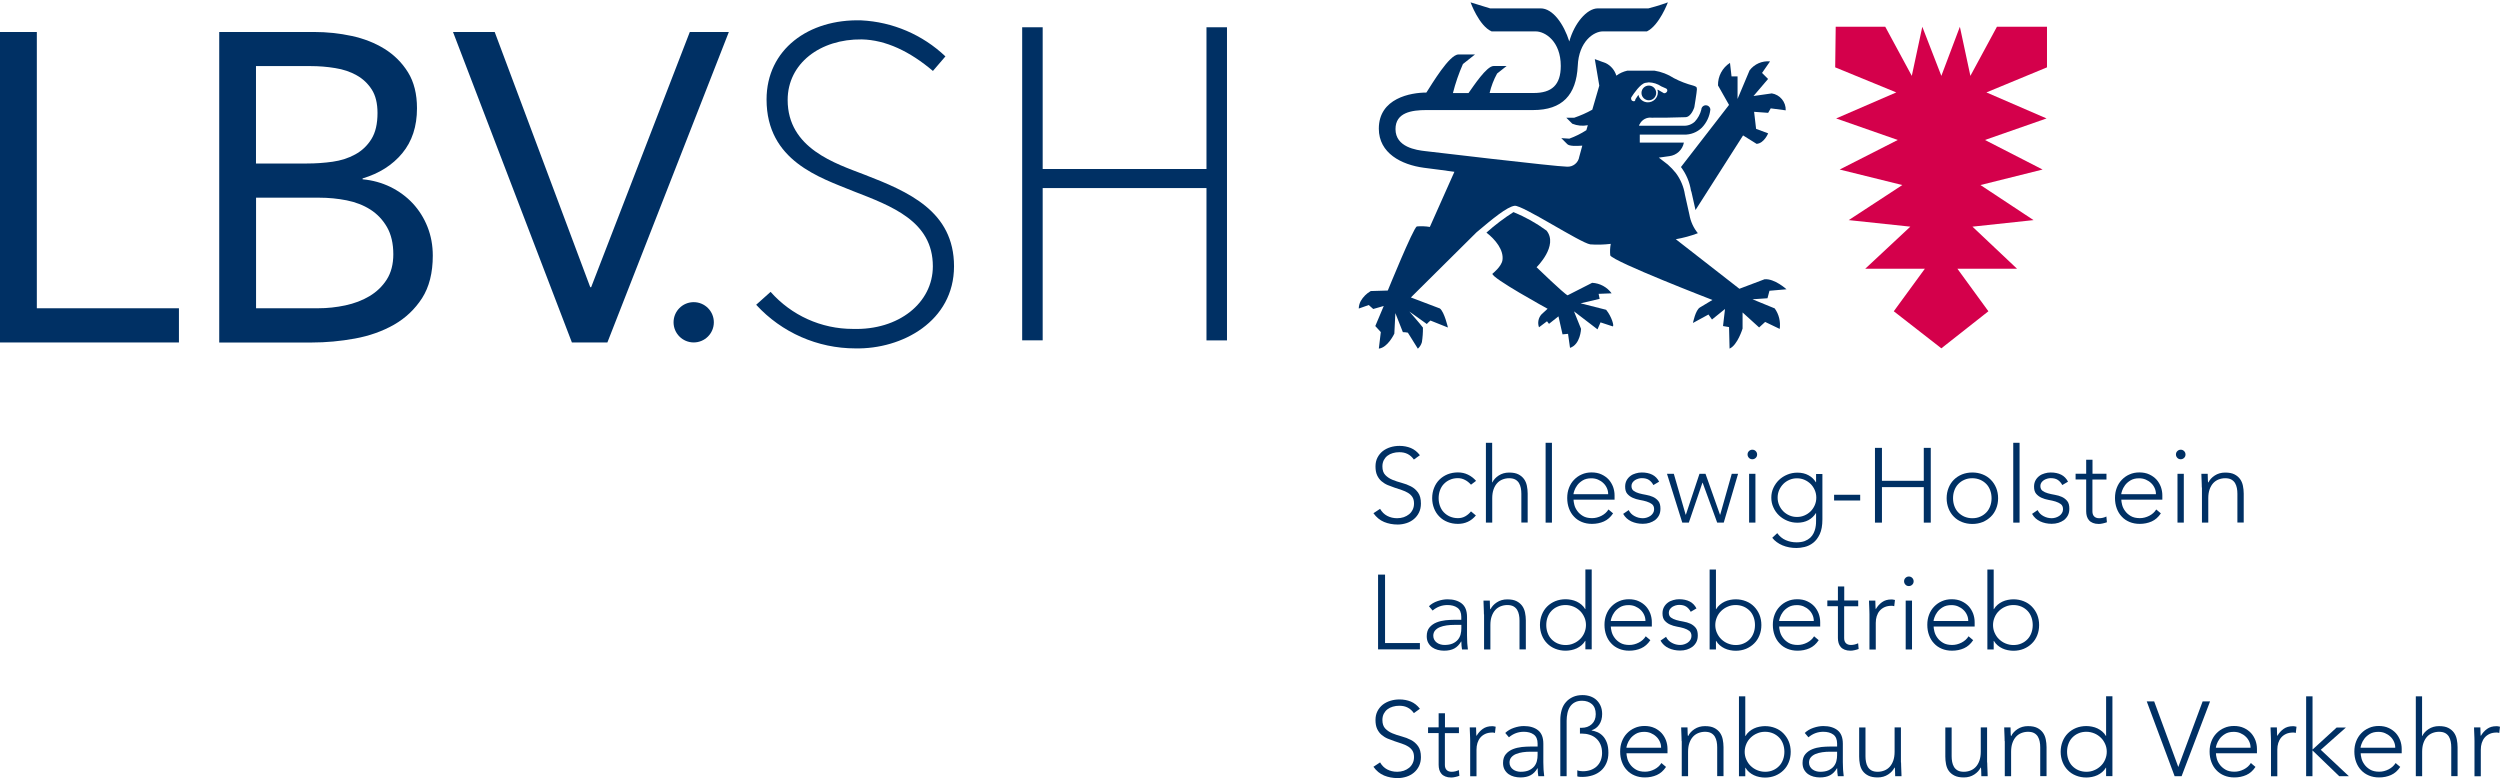
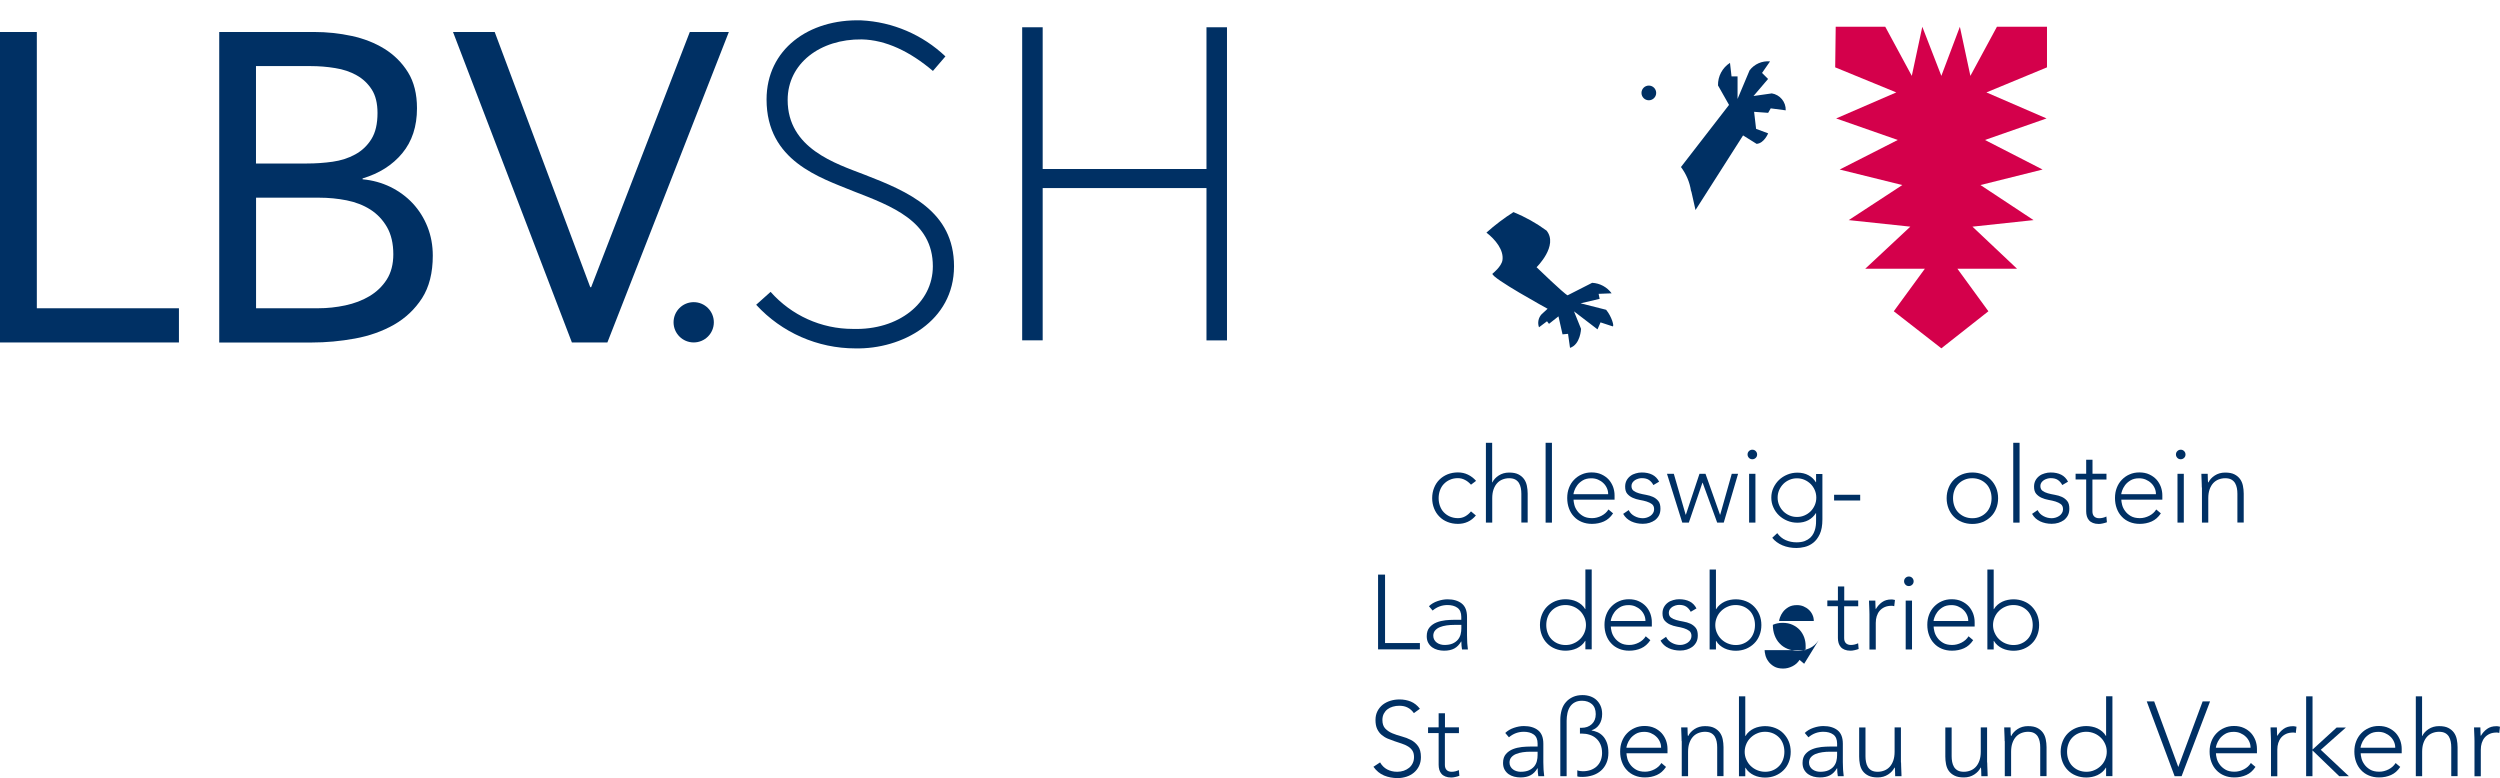
<svg xmlns="http://www.w3.org/2000/svg" id="Ebene_1" data-name="Ebene 1" viewBox="0 0 340.06 105.84">
  <defs>
    <style>      .cls-1 {        fill: #003064;      }      .cls-2 {        fill: #d4004b;      }    </style>
  </defs>
  <path class="cls-1" d="M102.86,41.46c3.47,3.78,8.36,5.93,13.49,5.93,6.34.13,13.42-3.68,13.42-11.17s-6.2-10.15-12.2-12.47c-3.88-1.5-10.43-3.54-10.43-10.15,0-4.97,4.43-8.31,10.08-8.24,3.27.07,6.54,1.63,9.68,4.29l1.7-1.98c-3.11-2.95-7.17-4.69-11.45-4.9-7.15-.21-12.88,3.95-12.88,10.76,0,8.38,7.29,10.63,11.79,12.47,5.25,2.04,10.83,4.09,10.83,10.22,0,4.97-4.63,8.72-10.9,8.52-4.28,0-8.34-1.84-11.17-5.04l-1.98,1.77h0ZM164.11,46.3h2.79V3.71h-2.79v19.28h-22.28V3.71h-2.79v42.58h2.79v-20.71h22.28v20.71Z" />
  <path class="cls-2" d="M278.44,3.64h-6.81l-3.61,6.68-1.43-6.68-2.52,6.68-2.59-6.68-1.43,6.68-3.61-6.68h-6.74l-.07,5.52,8.31,3.41-8.18,3.54,8.38,2.93-7.9,4.02,8.52,2.11-7.29,4.77,8.38.89-6.13,5.72h8.11l-4.23,5.79,6.47,5.04,6.4-5.04-4.22-5.79h8.11l-6.06-5.72,8.31-.89-7.22-4.77,8.45-2.11-7.84-4.02,8.38-2.93-8.18-3.54,8.24-3.41V3.64Z" />
  <g>
    <path class="cls-1" d="M218.48,42.14l-3.48-.88,2.59-.61-.14-.68,1.77-.07c-.62-.85-1.6-1.38-2.65-1.43l-3.34,1.7c-.48-.2-4.22-3.82-4.22-3.82,0,0,3-2.93,1.36-4.98-1.39-1.02-2.9-1.86-4.5-2.52-1.3.83-2.53,1.76-3.68,2.79,1.23.95,2.38,2.38,2.18,3.75-.14.89-1.36,1.84-1.36,1.84-.2.55,7.5,4.77,7.5,4.77l-.82.75c-.44.48-.57,1.16-.35,1.77l1.09-.82.27.35,1.29-1.02.55,2.45.75-.07.27,1.91c1.43-.48,1.5-2.59,1.5-2.59l-.96-2.38,3.2,2.45.41-.95,1.64.54c.28.07-.13-1.36-.88-2.25ZM240.97,12.71l-2.45.35,1.98-2.32-.82-.82,1.09-1.57c-1.08-.1-2.14.36-2.79,1.23l-1.63,3.88v-3.07h-.82l-.21-1.84c-1.04.67-1.66,1.83-1.63,3.07l1.5,2.65-6.54,8.45c.71.94,1.18,2.04,1.36,3.2l.07.2.55,2.45,6.47-10.15,1.84,1.15c1.02-.07,1.57-1.43,1.57-1.43l-1.64-.61-.27-2.32,1.91.14.35-.61,2.04.27c.04-1.14-.78-2.13-1.91-2.31h0Z" />
-     <path class="cls-1" d="M241.38,41.94l-3-1.23,2.04-.14c0-.07.27-.95.27-1.02l2.32-.2s-1.64-1.5-3-1.36l-3.41,1.29-8.65-6.74c1.02-.18,2.03-.45,3-.82-.6-.73-.99-1.6-1.15-2.52l-.61-2.73c-.16-1.06-.59-2.07-1.23-2.93-.33-.41-.69-.8-1.09-1.15l-1.23-.95,1.43-.2c.99-.12,1.79-.86,1.98-1.84h-6v-1.09h6c.91.03,1.8-.31,2.45-.95.64-.67,1.05-1.53,1.15-2.45-.01-.34-.3-.6-.64-.59-.32.01-.58.27-.59.59-.15.61-.46,1.18-.89,1.64-.43.39-.99.59-1.57.55h-6c0-.2,0-.07.07-.2.3-.62.96-.98,1.64-.89,1.36,0,2.79,0,4.57-.07.82,0,1.23-1.36,1.23-1.36,0,0,.35-2.11.35-2.45s-.14-.35-.48-.48c-.92-.24-1.81-.58-2.65-1.02-.8-.52-1.71-.87-2.65-1.02h-3.68c-.54.12-1.06.35-1.5.68-.22-.74-.74-1.36-1.43-1.7l-1.5-.55.61,3.61-.95,3.27c-.78.44-1.61.8-2.45,1.09h-1.09l.82.82c.67.27,1.4.34,2.11.2l-.2.68c-.73.47-1.5.85-2.32,1.15l-1.09-.07.82.82c.27.27,1.15.27,2.04.2l-.41,1.5c-.12.83-.86,1.43-1.7,1.36-1.43,0-19.21-2.11-19.21-2.11-1.29-.14-4.09-.55-4.09-3,0-2.25,2.18-2.59,4.22-2.59h14.51c3.95,0,5.86-2.04,6.06-6,.14-3.34,2.18-4.7,3.41-4.7h6c1.69-.82,2.85-3.95,2.85-3.95,0,0-1.29.48-2.65.82h-6.88c-1.5,0-3.2,2.04-3.88,4.5-.75-2.38-2.25-4.5-3.89-4.5h-6.88c-1.37-.41-2.66-.82-2.66-.82,0,0,1.15,3.2,2.86,3.95h6c1.29,0,3.41,1.36,3.41,4.7,0,2.59-1.23,3.68-3.68,3.68h-6c.22-.93.56-1.82,1.02-2.65l1.29-1.02h-1.77c-.95,0-2.73,2.73-3.41,3.68h-2.12c.34-1.35.8-2.68,1.36-3.95l1.64-1.3h-2.25c-1.23,0-3.61,4.02-4.36,5.18-2.11,0-6.47.75-6.47,4.91,0,3.34,3.07,4.91,6.13,5.32.14,0,4.15.55,4.15.55l-3.34,7.5c-.59-.1-1.18-.12-1.77-.07-.48.2-3.95,8.72-3.95,8.72l-2.32.07c-.57.33-1.04.8-1.36,1.36-.17.32-.26.66-.27,1.02l1.36-.48.61.54,1.43-.41-1.15,2.73.75.82-.27,2.25c1.23-.14,2.11-2.04,2.11-2.04l.14-2.79,1.02,2.59c.23,0,.46.03.68.07l1.36,2.18c.26-.24.45-.54.55-.89.1-.65.15-1.31.14-1.98-.41-.55-1.84-2.18-1.84-2.18l2.38,1.7c0-.07.41-.41.48-.48l2.38.95s-.48-2.11-1.09-2.59l-3.95-1.5,8.93-8.86c2.18-1.84,4.15-3.47,5.18-3.61,1.03-.14,8.93,5.04,10.29,5.25.93.07,1.87.04,2.79-.07-.1.52-.12,1.04-.07,1.57.48.88,13.9,6.06,13.9,6.06l-1.7,1.02c-.61.35-.95,2.11-.95,2.11l2.11-1.15.48.68,1.77-1.43-.27,2.32.82.14.07,2.93c1.09-.48,1.77-2.73,1.77-2.73v-2.19l2.25,2.04.82-.75,1.98.95c.14-.98-.1-1.99-.68-2.79h0ZM222.03,13.73c-.14-.11-.2-.3-.14-.48.35-.55,1.23-1.84,1.91-1.98.14,0,.35-.07.48-.07.61.02,1.2.21,1.7.55l.61.27c.16.05.24.22.19.38-.01.03-.03.07-.05.09-.07.14-.35.27-.48.14l-.61-.35c-.05-.05-.13-.08-.2-.07.05.11.07.23.07.35,0,.75-.61,1.36-1.36,1.36-.62,0-1.16-.42-1.29-1.02l-.41.61c0,.27-.21.34-.41.2Z" />
    <circle class="cls-1" cx="224.28" cy="12.64" r="1" />
  </g>
  <g>
    <path class="cls-1" d="M0,4.35h5.01v37.58h19.33v4.65H0V4.35Z" />
    <path class="cls-1" d="M29.83,4.35h12.88c1.75,0,3.46.18,5.13.54,1.67.36,3.16.95,4.47,1.76,1.31.82,2.38,1.88,3.19,3.19.81,1.31,1.22,2.94,1.22,4.89,0,2.47-.67,4.5-2,6.11-1.33,1.61-3.13,2.75-5.4,3.43v.12c1.35.12,2.61.47,3.79,1.04,1.17.58,2.18,1.32,3.04,2.24.85.92,1.52,1.98,2,3.19.48,1.21.72,2.52.72,3.91,0,2.35-.49,4.27-1.46,5.79-.98,1.51-2.25,2.71-3.82,3.61-1.57.89-3.34,1.52-5.31,1.88-1.97.36-3.93.54-5.88.54h-12.58V4.35ZM34.83,22.24h6.92c1.19,0,2.36-.08,3.49-.24,1.13-.16,2.16-.49,3.07-.99.92-.5,1.65-1.19,2.21-2.09.56-.9.83-2.08.83-3.55,0-1.31-.26-2.38-.78-3.19s-1.2-1.46-2.06-1.94c-.85-.48-1.83-.81-2.92-.98-1.09-.18-2.2-.27-3.31-.27h-7.46v13.24ZM34.83,41.93h8.47c1.23,0,2.45-.13,3.67-.39,1.21-.26,2.31-.67,3.28-1.25.97-.58,1.76-1.33,2.36-2.27.59-.93.89-2.08.89-3.43,0-1.47-.29-2.7-.86-3.7-.58-1-1.33-1.79-2.27-2.39-.93-.59-2.01-1.01-3.22-1.25-1.21-.24-2.46-.36-3.73-.36h-8.59v15.03Z" />
    <path class="cls-1" d="M61.62,4.35h5.67l13,34.72h.12l13.42-34.72h5.31l-16.52,42.23h-4.83L61.62,4.35Z" />
  </g>
  <circle class="cls-1" cx="94.36" cy="43.84" r="2.74" />
  <g>
-     <path class="cls-1" d="M187.72,69.21c.25.43.57.75.97.96.4.21.85.32,1.36.32.32,0,.61-.05.89-.14.28-.1.52-.23.73-.4.21-.17.37-.38.49-.63.12-.24.18-.52.18-.83,0-.35-.07-.65-.22-.88s-.35-.42-.6-.57-.53-.28-.84-.38c-.31-.11-.63-.21-.96-.32s-.65-.23-.96-.36-.59-.31-.84-.52-.45-.49-.6-.81-.22-.73-.22-1.21c0-.45.09-.85.27-1.2.18-.35.42-.64.72-.88.3-.23.65-.41,1.04-.53.39-.12.8-.18,1.24-.18.56,0,1.07.1,1.54.29.47.2.88.52,1.23.98l-.82.59c-.24-.34-.52-.59-.84-.75-.32-.17-.7-.25-1.14-.25-.31,0-.6.04-.88.12-.28.08-.52.2-.73.36-.21.16-.37.36-.5.6-.12.24-.19.52-.19.85,0,.51.13.9.39,1.17.26.27.58.49.97.65.39.16.81.3,1.26.42.45.12.88.28,1.26.48.39.2.71.48.97.84.26.36.39.86.39,1.49,0,.46-.09.87-.26,1.22s-.4.65-.7.9c-.29.24-.63.43-1.01.55-.38.12-.78.19-1.19.19-.67,0-1.29-.12-1.85-.35-.57-.24-1.05-.63-1.45-1.19l.91-.6Z" />
    <path class="cls-1" d="M200.76,70.11c-.33.39-.69.68-1.11.87-.41.19-.86.28-1.34.28-.51,0-.98-.09-1.41-.26-.43-.17-.8-.41-1.11-.73-.31-.31-.55-.68-.72-1.11-.17-.43-.26-.89-.26-1.4s.09-.97.26-1.4c.17-.43.41-.8.72-1.11.31-.31.68-.55,1.11-.73.43-.17.9-.26,1.41-.26s.94.1,1.36.3c.42.2.79.48,1.11.85l-.69.52c-.25-.28-.52-.5-.82-.65-.3-.16-.62-.24-.96-.24-.4,0-.77.07-1.09.22-.33.14-.6.34-.83.58-.23.24-.4.53-.52.86-.12.33-.18.68-.18,1.06s.06.73.18,1.06c.12.33.29.62.52.86.23.24.51.44.83.58.33.14.69.22,1.09.22.36,0,.7-.08,1-.25.3-.17.56-.39.78-.67l.66.55Z" />
    <path class="cls-1" d="M202.11,60.23h.86v5.39h.03c.17-.36.46-.68.86-.94.4-.26.87-.4,1.41-.4s.94.08,1.26.24.58.38.77.64c.19.26.32.57.39.91.07.35.11.7.11,1.06v3.95h-.86v-3.91c0-.27-.02-.53-.07-.78-.05-.25-.13-.48-.25-.68-.12-.2-.29-.36-.5-.48-.22-.12-.5-.18-.84-.18-.32,0-.62.06-.9.17s-.53.28-.73.5c-.21.23-.37.51-.49.85-.12.34-.18.74-.18,1.2v3.32h-.86v-10.86Z" />
    <path class="cls-1" d="M210.24,60.23h.86v10.86h-.86v-10.86Z" />
    <path class="cls-1" d="M219.41,69.84c-.34.51-.75.87-1.24,1.09-.49.22-1.04.33-1.63.33-.51,0-.97-.09-1.38-.26s-.77-.41-1.06-.73c-.3-.31-.52-.68-.68-1.11-.16-.43-.24-.9-.24-1.42s.08-.96.24-1.38.39-.79.69-1.1.65-.56,1.05-.73c.4-.18.85-.27,1.34-.27s.96.09,1.34.27c.39.18.71.41.98.7.26.29.46.63.6,1,.13.37.2.75.2,1.14v.6h-5.58c0,.18.04.41.11.7.07.28.2.56.4.83.19.27.45.5.77.69.32.19.74.29,1.24.29.44,0,.87-.11,1.28-.32.41-.21.73-.5.95-.86l.63.53ZM218.75,67.21c0-.3-.06-.57-.18-.83-.12-.26-.28-.49-.49-.68-.21-.2-.45-.35-.73-.47s-.58-.17-.9-.17c-.47,0-.86.1-1.17.29s-.56.41-.74.66c-.18.25-.31.49-.39.73-.08.24-.12.4-.12.48h4.71Z" />
    <path class="cls-1" d="M221.55,69.4c.18.36.45.63.8.81.35.19.73.28,1.12.28.18,0,.36-.03.55-.09.18-.06.35-.14.49-.24s.26-.23.35-.38c.09-.15.14-.32.14-.51,0-.31-.1-.54-.29-.69-.2-.15-.44-.27-.73-.36s-.6-.16-.95-.22c-.34-.06-.66-.16-.95-.29-.29-.13-.53-.31-.73-.54s-.29-.56-.29-.98c0-.33.07-.61.2-.85s.31-.44.52-.6.46-.28.73-.35c.27-.08.54-.12.82-.12.55,0,1.02.1,1.42.3.4.2.71.52.93.95l-.78.46c-.16-.31-.37-.54-.61-.7-.24-.16-.56-.24-.96-.24-.15,0-.31.02-.48.07s-.32.12-.45.2c-.13.09-.25.2-.34.33s-.14.29-.14.46c0,.3.1.52.29.66s.44.26.73.34c.29.08.6.15.95.21.35.06.66.15.95.28.29.13.53.32.73.56s.29.59.29,1.04c0,.35-.06.64-.19.9-.13.25-.31.47-.53.64-.23.17-.48.3-.77.39-.29.09-.59.13-.91.13-.57,0-1.1-.11-1.57-.33s-.84-.56-1.1-1.02l.76-.52Z" />
    <path class="cls-1" d="M226.73,64.45h.95l1.61,5.56h.03l1.85-5.56h.82l1.97,5.56h.03l1.57-5.56h.86l-1.95,6.64h-.89l-1.98-5.43h-.03l-1.85,5.43h-.89l-2.08-6.64Z" />
    <path class="cls-1" d="M237.71,61.82c0-.18.06-.33.19-.46.12-.12.28-.19.46-.19s.33.06.46.19c.12.12.19.28.19.46s-.06.34-.19.46c-.12.12-.28.19-.46.19s-.34-.06-.46-.19c-.12-.12-.19-.28-.19-.46ZM237.92,64.45h.86v6.64h-.86v-6.64Z" />
    <path class="cls-1" d="M247.89,70.66c0,.82-.12,1.49-.36,2s-.54.9-.9,1.18-.75.46-1.16.56c-.41.1-.79.14-1.12.14s-.66-.03-.98-.09-.63-.15-.91-.27c-.29-.12-.55-.27-.78-.44-.24-.17-.44-.37-.61-.59l.68-.63c.31.43.69.75,1.15.95s.95.3,1.47.3c.44,0,.81-.06,1.11-.17.3-.12.55-.27.75-.45.2-.19.35-.39.46-.62.11-.23.19-.45.24-.68s.08-.44.09-.64c0-.2.01-.36.01-.49v-.92h-.03c-.25.4-.59.72-1.01.95-.43.23-.93.35-1.5.35-.49,0-.95-.09-1.38-.27-.43-.18-.81-.42-1.13-.73-.32-.31-.58-.67-.76-1.09-.19-.41-.28-.85-.28-1.32s.09-.91.28-1.32.44-.77.76-1.08c.32-.31.7-.55,1.13-.73.43-.18.89-.27,1.38-.27.58,0,1.08.12,1.5.35.43.23.76.55,1.01.95h.03v-1.12h.86v6.21ZM247.06,67.69c0-.36-.07-.71-.21-1.03-.14-.32-.33-.6-.56-.83-.24-.23-.51-.42-.83-.56-.32-.14-.66-.21-1.03-.21s-.71.07-1.03.21c-.32.14-.6.33-.83.56-.23.24-.42.51-.56.83-.14.32-.21.66-.21,1.03s.07.71.21,1.03c.14.32.33.6.56.83s.51.42.83.56.66.21,1.03.21.71-.07,1.03-.21c.32-.14.6-.33.83-.56s.42-.51.56-.83c.14-.32.21-.66.21-1.03Z" />
    <path class="cls-1" d="M249.48,67.3h3.55v.78h-3.55v-.78Z" />
-     <path class="cls-1" d="M255.04,60.92h.95v4.48h5.69v-4.48h.95v10.17h-.95v-4.83h-5.69v4.83h-.95v-10.17Z" />
    <path class="cls-1" d="M264.79,67.77c0-.51.09-.97.26-1.4.17-.43.41-.8.72-1.11.31-.31.68-.55,1.11-.73.43-.17.9-.26,1.41-.26s.97.09,1.4.26c.43.17.8.41,1.11.73.31.31.55.68.73,1.11.17.43.26.89.26,1.4s-.09.98-.26,1.4c-.17.43-.41.8-.73,1.11s-.68.55-1.11.73c-.43.17-.89.26-1.4.26s-.98-.09-1.41-.26c-.43-.17-.8-.41-1.11-.73-.31-.31-.55-.68-.72-1.11-.17-.43-.26-.89-.26-1.4ZM265.66,67.77c0,.37.06.73.18,1.06.12.33.29.62.52.86.23.24.51.44.83.58.33.14.69.22,1.09.22s.77-.07,1.09-.22c.33-.14.6-.34.83-.58s.4-.53.52-.86c.12-.33.18-.68.18-1.06s-.06-.73-.18-1.06c-.12-.33-.29-.62-.52-.86s-.51-.44-.83-.58c-.33-.14-.69-.22-1.09-.22s-.77.07-1.09.22c-.33.14-.6.34-.83.58-.23.24-.4.53-.52.86-.12.33-.18.68-.18,1.06Z" />
    <path class="cls-1" d="M273.85,60.23h.86v10.86h-.86v-10.86Z" />
    <path class="cls-1" d="M277.17,69.4c.18.36.45.63.8.81.35.19.73.28,1.12.28.18,0,.36-.03.55-.09.18-.06.35-.14.49-.24s.26-.23.35-.38c.09-.15.14-.32.14-.51,0-.31-.1-.54-.29-.69-.2-.15-.44-.27-.73-.36s-.6-.16-.95-.22c-.34-.06-.66-.16-.95-.29-.29-.13-.53-.31-.73-.54s-.29-.56-.29-.98c0-.33.07-.61.2-.85s.31-.44.52-.6.46-.28.73-.35c.27-.08.54-.12.82-.12.55,0,1.02.1,1.42.3.4.2.71.52.93.95l-.78.46c-.16-.31-.37-.54-.61-.7-.24-.16-.56-.24-.96-.24-.15,0-.31.02-.48.07s-.32.12-.45.2c-.13.09-.25.2-.34.33s-.14.29-.14.46c0,.3.1.52.29.66s.44.26.73.34c.29.08.6.15.95.21.35.06.66.15.95.28.29.13.53.32.73.56s.29.59.29,1.04c0,.35-.06.64-.19.9-.13.25-.31.47-.53.64-.23.17-.48.3-.77.39-.29.09-.59.13-.91.13-.57,0-1.1-.11-1.57-.33s-.84-.56-1.1-1.02l.76-.52Z" />
    <path class="cls-1" d="M286.52,65.23h-1.9v4.33c0,.3.08.53.24.69.16.16.39.24.68.24.16,0,.33-.02.5-.06.17-.04.33-.1.48-.17l.07.78c-.16.06-.35.11-.56.16-.21.05-.4.07-.56.07-.31,0-.57-.05-.79-.14-.22-.09-.4-.21-.53-.37-.13-.15-.23-.33-.29-.54-.06-.21-.09-.43-.09-.67v-4.33h-1.44v-.78h1.44v-1.91h.86v1.91h1.9v.78Z" />
    <path class="cls-1" d="M293.92,69.84c-.34.51-.75.87-1.24,1.09-.49.22-1.04.33-1.63.33-.51,0-.97-.09-1.38-.26s-.77-.41-1.06-.73c-.3-.31-.52-.68-.68-1.11-.16-.43-.24-.9-.24-1.42s.08-.96.24-1.38.39-.79.69-1.1.65-.56,1.05-.73c.4-.18.85-.27,1.34-.27s.96.09,1.34.27c.39.18.71.41.98.7.26.29.46.63.6,1,.13.37.2.75.2,1.14v.6h-5.58c0,.18.04.41.11.7.07.28.2.56.4.83.19.27.45.5.77.69.32.19.74.29,1.24.29.44,0,.87-.11,1.28-.32.41-.21.73-.5.95-.86l.63.53ZM293.26,67.21c0-.3-.06-.57-.18-.83-.12-.26-.28-.49-.49-.68-.21-.2-.45-.35-.73-.47s-.58-.17-.9-.17c-.47,0-.86.1-1.17.29s-.56.41-.74.66c-.18.25-.31.49-.39.73-.08.24-.12.4-.12.48h4.71Z" />
    <path class="cls-1" d="M295.98,61.82c0-.18.06-.33.19-.46.12-.12.28-.19.46-.19s.33.06.46.19c.12.12.19.28.19.46s-.06.34-.19.46c-.12.12-.28.19-.46.19s-.34-.06-.46-.19c-.12-.12-.19-.28-.19-.46ZM296.19,64.45h.86v6.64h-.86v-6.64Z" />
    <path class="cls-1" d="M299.5,66.32c0-.12,0-.28-.01-.45,0-.18-.02-.36-.02-.54,0-.18-.01-.35-.02-.51,0-.16-.01-.28-.01-.37h.86c0,.25.02.49.02.72,0,.23.02.38.04.45h.04c.17-.36.46-.68.86-.94.4-.26.87-.4,1.41-.4s.94.08,1.26.24.58.38.77.64c.19.26.32.57.39.91.07.35.11.7.11,1.06v3.95h-.86v-3.91c0-.27-.02-.53-.07-.78-.05-.25-.13-.48-.25-.68-.12-.2-.29-.36-.5-.48-.22-.12-.5-.18-.84-.18-.32,0-.62.06-.9.17s-.53.28-.73.5c-.21.23-.37.51-.49.85-.12.34-.18.74-.18,1.2v3.32h-.86v-4.77Z" />
    <path class="cls-1" d="M187.45,78.16h.95v9.31h4.74v.86h-5.69v-10.17Z" />
    <path class="cls-1" d="M199.55,85.55c0,.33,0,.62,0,.88,0,.26.01.5.02.72,0,.22.02.43.04.62.01.19.04.38.06.57h-.8c-.06-.33-.09-.68-.09-1.08h-.03c-.25.43-.56.75-.93.95-.37.2-.84.3-1.4.3-.29,0-.57-.04-.85-.11-.28-.07-.53-.19-.75-.34-.22-.16-.4-.36-.54-.61s-.21-.55-.21-.91c0-.51.13-.91.39-1.21.26-.3.58-.52.96-.67.38-.15.78-.24,1.21-.29.43-.04.8-.06,1.13-.06h1.01v-.4c0-.57-.18-.99-.53-1.24s-.8-.37-1.34-.37c-.77,0-1.44.25-2.03.75l-.5-.59c.32-.31.71-.54,1.18-.7.47-.16.92-.24,1.35-.24.8,0,1.45.19,1.93.57.48.38.72.99.72,1.83v1.62ZM197.83,85c-.36,0-.72.02-1.06.07-.34.05-.65.13-.92.24s-.49.27-.65.46-.24.43-.24.72c0,.2.05.38.14.54.09.16.21.29.35.39.14.1.3.18.48.23.18.05.36.08.54.08.46,0,.84-.07,1.13-.2s.53-.31.71-.52c.18-.22.3-.46.37-.73.07-.27.1-.55.1-.83v-.45h-.95Z" />
-     <path class="cls-1" d="M201.85,83.57c0-.12,0-.28-.01-.45,0-.18-.02-.36-.02-.54,0-.18-.01-.35-.02-.51,0-.16-.01-.28-.01-.37h.86c0,.25.02.49.02.72,0,.23.02.38.04.45h.04c.17-.36.46-.68.86-.94.4-.26.87-.4,1.41-.4s.94.08,1.26.24.58.38.77.64c.19.26.32.57.39.91.07.35.11.7.11,1.06v3.95h-.86v-3.91c0-.27-.02-.53-.07-.78-.05-.25-.13-.48-.25-.68-.12-.2-.29-.36-.5-.48-.22-.12-.5-.18-.84-.18-.32,0-.62.06-.9.17s-.53.28-.73.5c-.21.23-.37.51-.49.85-.12.34-.18.74-.18,1.2v3.32h-.86v-4.77Z" />
    <path class="cls-1" d="M215.65,87.17h-.03c-.13.23-.3.43-.5.6-.2.17-.42.31-.65.42-.24.11-.48.19-.74.24s-.51.08-.76.08c-.51,0-.98-.09-1.41-.26-.43-.17-.8-.41-1.11-.73-.31-.31-.55-.68-.72-1.11-.17-.43-.26-.89-.26-1.4s.09-.97.26-1.4c.17-.43.41-.8.72-1.11.31-.31.68-.55,1.11-.73.43-.17.9-.26,1.41-.26.25,0,.5.03.76.08s.51.13.74.24c.23.11.45.25.65.42.2.17.37.37.5.6h.03v-5.39h.86v10.86h-.86v-1.16ZM215.73,85.02c0-.37-.07-.73-.22-1.06s-.34-.62-.59-.86-.54-.44-.88-.58c-.34-.14-.7-.22-1.09-.22s-.77.07-1.09.22c-.33.14-.6.34-.83.58-.23.24-.4.53-.52.86-.12.33-.18.68-.18,1.06s.06.73.18,1.06c.12.33.29.62.52.86.23.24.51.44.83.58.33.14.69.22,1.09.22s.76-.07,1.09-.22c.34-.14.63-.34.88-.58s.45-.53.59-.86.22-.68.22-1.06Z" />
    <path class="cls-1" d="M224.48,87.09c-.34.51-.75.87-1.24,1.09-.49.22-1.04.33-1.63.33-.51,0-.97-.09-1.38-.26s-.77-.41-1.06-.73c-.3-.31-.52-.68-.68-1.11-.16-.43-.24-.9-.24-1.42s.08-.96.24-1.38.39-.79.69-1.1.65-.56,1.05-.73c.4-.18.85-.27,1.34-.27s.96.09,1.34.27c.39.18.71.41.98.7.26.29.46.63.6,1,.13.37.2.75.2,1.14v.6h-5.58c0,.18.04.41.11.7.07.28.2.56.4.83.19.27.45.5.77.69.32.19.74.29,1.24.29.44,0,.87-.11,1.28-.32.41-.21.73-.5.95-.86l.63.53ZM223.82,84.46c0-.3-.06-.57-.18-.83-.12-.26-.28-.49-.49-.68-.21-.2-.45-.35-.73-.47s-.58-.17-.9-.17c-.47,0-.86.1-1.17.29s-.56.41-.74.66c-.18.25-.31.49-.39.73-.08.24-.12.4-.12.48h4.71Z" />
    <path class="cls-1" d="M226.63,86.64c.18.36.45.63.8.81.35.19.73.28,1.12.28.18,0,.36-.03.55-.09.18-.06.35-.14.49-.24s.26-.23.35-.38c.09-.15.14-.32.14-.51,0-.31-.1-.54-.29-.69-.2-.15-.44-.27-.73-.36s-.6-.16-.95-.22c-.34-.06-.66-.16-.95-.29-.29-.13-.53-.31-.73-.54s-.29-.56-.29-.98c0-.33.07-.61.2-.85s.31-.44.52-.6.46-.28.73-.35c.27-.08.54-.12.82-.12.55,0,1.02.1,1.42.3.4.2.71.52.93.95l-.78.46c-.16-.31-.37-.54-.61-.7-.24-.16-.56-.24-.96-.24-.15,0-.31.02-.48.07s-.32.12-.45.2c-.13.09-.25.2-.34.33s-.14.29-.14.46c0,.3.1.52.29.66s.44.26.73.34c.29.08.6.15.95.21.35.06.66.15.95.28.29.13.53.32.73.56s.29.59.29,1.04c0,.35-.06.64-.19.9-.13.25-.31.47-.53.64-.23.17-.48.3-.77.39-.29.09-.59.13-.91.13-.57,0-1.1-.11-1.57-.33s-.84-.56-1.1-1.02l.76-.52Z" />
    <path class="cls-1" d="M232.55,77.47h.86v5.39h.03c.13-.23.3-.43.5-.6.2-.17.42-.31.65-.42.23-.11.48-.19.74-.24.26-.05.51-.08.76-.08.51,0,.97.09,1.4.26.43.17.8.41,1.11.73s.55.68.73,1.11c.17.43.26.89.26,1.4s-.09.98-.26,1.4c-.17.43-.41.8-.73,1.11-.31.31-.68.55-1.11.73-.43.17-.89.26-1.4.26-.25,0-.5-.03-.76-.08-.26-.05-.51-.13-.74-.24-.24-.11-.45-.25-.65-.42-.2-.17-.37-.37-.5-.6h-.03v1.16h-.86v-10.86ZM233.32,85.02c0,.37.07.73.22,1.06s.34.62.59.86.54.44.88.58c.34.14.7.22,1.09.22s.77-.07,1.09-.22c.33-.14.6-.34.83-.58s.4-.53.52-.86c.12-.33.18-.68.18-1.06s-.06-.73-.18-1.06c-.12-.33-.29-.62-.52-.86s-.51-.44-.83-.58c-.33-.14-.69-.22-1.09-.22s-.76.07-1.09.22c-.34.14-.63.34-.88.58s-.45.53-.59.86-.22.68-.22,1.06Z" />
-     <path class="cls-1" d="M247.38,87.09c-.34.51-.75.87-1.24,1.09-.49.22-1.04.33-1.63.33-.51,0-.97-.09-1.38-.26s-.77-.41-1.06-.73c-.3-.31-.52-.68-.68-1.11-.16-.43-.24-.9-.24-1.42s.08-.96.24-1.38.39-.79.69-1.1.65-.56,1.05-.73c.4-.18.85-.27,1.34-.27s.96.09,1.34.27c.39.18.71.41.98.7.26.29.46.63.6,1,.13.37.2.75.2,1.14v.6h-5.58c0,.18.04.41.11.7.07.28.2.56.4.83.19.27.45.5.77.69.32.19.74.29,1.24.29.44,0,.87-.11,1.28-.32.41-.21.73-.5.95-.86l.63.53ZM246.72,84.46c0-.3-.06-.57-.18-.83-.12-.26-.28-.49-.49-.68-.21-.2-.45-.35-.73-.47s-.58-.17-.9-.17c-.47,0-.86.1-1.17.29s-.56.41-.74.66c-.18.25-.31.49-.39.73-.08.24-.12.4-.12.48h4.71Z" />
+     <path class="cls-1" d="M247.38,87.09c-.34.51-.75.87-1.24,1.09-.49.22-1.04.33-1.63.33-.51,0-.97-.09-1.38-.26s-.77-.41-1.06-.73c-.3-.31-.52-.68-.68-1.11-.16-.43-.24-.9-.24-1.42c.4-.18.85-.27,1.34-.27s.96.09,1.34.27c.39.18.71.41.98.7.26.29.46.63.6,1,.13.37.2.75.2,1.14v.6h-5.58c0,.18.04.41.11.7.07.28.2.56.4.83.19.27.45.5.77.69.32.19.74.29,1.24.29.44,0,.87-.11,1.28-.32.41-.21.73-.5.95-.86l.63.53ZM246.72,84.46c0-.3-.06-.57-.18-.83-.12-.26-.28-.49-.49-.68-.21-.2-.45-.35-.73-.47s-.58-.17-.9-.17c-.47,0-.86.1-1.17.29s-.56.41-.74.66c-.18.25-.31.49-.39.73-.08.24-.12.4-.12.48h4.71Z" />
    <path class="cls-1" d="M252.75,82.47h-1.9v4.33c0,.3.08.53.24.69.16.16.39.24.68.24.16,0,.33-.02.5-.06.17-.04.33-.1.48-.17l.07.78c-.16.06-.35.11-.56.16-.21.05-.4.07-.56.07-.31,0-.57-.05-.79-.14-.22-.09-.4-.21-.53-.37-.13-.15-.23-.33-.29-.54-.06-.21-.09-.43-.09-.67v-4.33h-1.44v-.78h1.44v-1.91h.86v1.91h1.9v.78Z" />
    <path class="cls-1" d="M254.29,83.57c0-.12,0-.28-.01-.45,0-.18-.02-.36-.02-.54,0-.18-.01-.35-.02-.51,0-.16-.01-.28-.01-.37h.86c0,.25.02.49.02.72,0,.23.02.38.04.45.22-.39.5-.71.85-.96.35-.25.77-.37,1.26-.37.09,0,.17,0,.25.02.08.01.16.03.25.05l-.1.85c-.12-.04-.23-.06-.33-.06-.37,0-.7.06-.97.18-.27.12-.5.29-.68.5-.18.21-.31.46-.4.74-.09.28-.13.59-.13.91v3.62h-.86v-4.77Z" />
    <path class="cls-1" d="M259,79.07c0-.18.06-.33.19-.46.12-.12.28-.19.46-.19s.33.06.46.19c.12.12.19.28.19.46s-.06.34-.19.46c-.12.12-.28.19-.46.19s-.34-.06-.46-.19c-.12-.12-.19-.28-.19-.46ZM259.22,81.7h.86v6.64h-.86v-6.64Z" />
    <path class="cls-1" d="M268.39,87.09c-.34.51-.75.87-1.24,1.09-.49.22-1.04.33-1.63.33-.51,0-.97-.09-1.38-.26s-.77-.41-1.06-.73c-.3-.31-.52-.68-.68-1.11-.16-.43-.24-.9-.24-1.42s.08-.96.24-1.38.39-.79.69-1.1.65-.56,1.05-.73c.4-.18.85-.27,1.34-.27s.96.09,1.34.27c.39.18.71.41.98.7.26.29.46.63.6,1,.13.37.2.75.2,1.14v.6h-5.58c0,.18.04.41.11.7.07.28.2.56.4.83.19.27.45.5.77.69.32.19.74.29,1.24.29.44,0,.87-.11,1.28-.32.41-.21.73-.5.95-.86l.63.53ZM267.73,84.46c0-.3-.06-.57-.18-.83-.12-.26-.28-.49-.49-.68-.21-.2-.45-.35-.73-.47s-.58-.17-.9-.17c-.47,0-.86.1-1.17.29s-.56.41-.74.66c-.18.25-.31.49-.39.73-.08.24-.12.4-.12.48h4.71Z" />
    <path class="cls-1" d="M270.33,77.47h.86v5.39h.03c.13-.23.3-.43.5-.6.2-.17.42-.31.65-.42.23-.11.48-.19.74-.24.26-.05.51-.08.76-.08.51,0,.97.09,1.4.26.43.17.8.41,1.11.73s.55.68.73,1.11c.17.43.26.89.26,1.4s-.09.98-.26,1.4c-.17.43-.41.8-.73,1.11-.31.31-.68.55-1.11.73-.43.17-.89.26-1.4.26-.25,0-.5-.03-.76-.08-.26-.05-.51-.13-.74-.24-.24-.11-.45-.25-.65-.42-.2-.17-.37-.37-.5-.6h-.03v1.16h-.86v-10.86ZM271.1,85.02c0,.37.07.73.22,1.06s.34.62.59.86.54.44.88.58c.34.14.7.22,1.09.22s.77-.07,1.09-.22c.33-.14.6-.34.83-.58s.4-.53.52-.86c.12-.33.18-.68.18-1.06s-.06-.73-.18-1.06c-.12-.33-.29-.62-.52-.86s-.51-.44-.83-.58c-.33-.14-.69-.22-1.09-.22s-.76.07-1.09.22c-.34.14-.63.34-.88.58s-.45.53-.59.86-.22.68-.22,1.06Z" />
    <path class="cls-1" d="M187.72,103.7c.25.43.57.75.97.96.4.21.85.32,1.36.32.32,0,.61-.05.89-.14.28-.1.52-.23.73-.4.21-.17.37-.38.49-.63.12-.24.18-.52.18-.83,0-.35-.07-.65-.22-.88s-.35-.42-.6-.57-.53-.28-.84-.38c-.31-.11-.63-.21-.96-.32s-.65-.23-.96-.36-.59-.31-.84-.52-.45-.49-.6-.81-.22-.73-.22-1.21c0-.45.09-.85.27-1.2.18-.35.42-.64.72-.88.3-.23.65-.41,1.04-.53.39-.12.8-.18,1.24-.18.56,0,1.07.1,1.54.29.47.2.88.52,1.23.98l-.82.59c-.24-.34-.52-.59-.84-.75-.32-.17-.7-.25-1.14-.25-.31,0-.6.04-.88.12-.28.08-.52.2-.73.36-.21.16-.37.36-.5.6-.12.24-.19.52-.19.85,0,.51.13.9.39,1.17.26.27.58.49.97.65.39.16.81.3,1.26.42.45.12.88.28,1.26.48.39.2.71.48.97.84.26.36.39.86.39,1.49,0,.46-.09.87-.26,1.22s-.4.65-.7.9c-.29.24-.63.43-1.01.55-.38.12-.78.19-1.19.19-.67,0-1.29-.12-1.85-.35-.57-.24-1.05-.63-1.45-1.19l.91-.6Z" />
    <path class="cls-1" d="M198.44,99.72h-1.9v4.33c0,.3.08.53.24.69.16.16.39.24.68.24.16,0,.33-.02.5-.06.17-.04.33-.1.48-.17l.07.78c-.16.06-.35.11-.56.16-.21.05-.4.07-.56.07-.31,0-.57-.05-.79-.14-.22-.09-.4-.21-.53-.37-.13-.15-.23-.33-.29-.54-.06-.21-.09-.43-.09-.67v-4.33h-1.44v-.78h1.44v-1.91h.86v1.91h1.9v.78Z" />
-     <path class="cls-1" d="M199.98,100.81c0-.12,0-.28-.01-.45,0-.18-.02-.36-.02-.54,0-.18-.01-.35-.02-.51,0-.16-.01-.28-.01-.37h.86c0,.25.02.49.02.72,0,.23.02.38.04.45.22-.39.5-.71.85-.96.35-.25.77-.37,1.26-.37.09,0,.17,0,.25.02.08.01.16.03.25.05l-.1.85c-.12-.04-.23-.06-.33-.06-.37,0-.7.06-.97.18-.27.12-.5.29-.68.5-.18.21-.31.46-.4.74-.09.28-.13.59-.13.91v3.62h-.86v-4.77Z" />
    <path class="cls-1" d="M209.93,102.79c0,.33,0,.62,0,.88,0,.26.01.5.02.72,0,.22.02.43.04.62.01.19.04.38.06.57h-.8c-.06-.33-.09-.68-.09-1.08h-.03c-.25.43-.56.75-.93.95-.37.2-.84.3-1.4.3-.29,0-.57-.04-.85-.11-.28-.07-.53-.19-.75-.34-.22-.16-.4-.36-.54-.61s-.21-.55-.21-.91c0-.51.13-.91.39-1.21.26-.3.58-.52.96-.67.38-.15.78-.24,1.21-.29.43-.04.8-.06,1.13-.06h1.01v-.4c0-.57-.18-.99-.53-1.24s-.8-.37-1.34-.37c-.77,0-1.44.25-2.03.75l-.5-.59c.32-.31.71-.54,1.18-.7.47-.16.92-.24,1.35-.24.8,0,1.45.19,1.93.57.48.38.72.99.72,1.83v1.62ZM208.2,102.25c-.36,0-.72.02-1.06.07-.34.05-.65.13-.92.24s-.49.27-.65.46-.24.43-.24.72c0,.2.05.38.14.54.09.16.21.29.35.39.14.1.3.18.48.23.18.05.36.08.54.08.46,0,.84-.07,1.13-.2s.53-.31.71-.52c.18-.22.3-.46.37-.73.07-.27.1-.55.1-.83v-.45h-.95Z" />
    <path class="cls-1" d="M214.9,99h.22c.57,0,1.04-.16,1.4-.5s.54-.78.54-1.36c0-.6-.18-1.06-.52-1.36s-.8-.46-1.34-.46c-.39,0-.72.07-.99.22-.27.14-.48.34-.65.59-.16.25-.28.54-.35.87-.07.33-.11.68-.11,1.04v7.54h-.86v-7.67c0-.49.07-.94.19-1.35s.32-.77.58-1.06c.26-.3.58-.53.96-.7s.81-.25,1.3-.25c.37,0,.72.06,1.05.17.33.12.61.28.84.5.23.22.42.48.56.8.14.32.21.69.21,1.1,0,.57-.13,1.04-.39,1.43-.26.39-.6.65-1.04.78v.03c.27.05.54.13.8.24.27.12.51.29.73.52.22.23.4.53.54.9.14.37.21.83.21,1.39,0,.52-.09.98-.27,1.39-.18.41-.42.75-.74,1.03-.32.28-.69.49-1.12.63-.43.14-.91.22-1.42.22-.12,0-.23,0-.34-.01-.11,0-.22-.03-.34-.06v-.83c.12.05.25.08.37.1.12.02.25.03.39.03.38,0,.73-.06,1.06-.17.32-.12.6-.28.83-.5.23-.22.41-.48.53-.78.12-.31.19-.65.19-1.02,0-.45-.07-.84-.22-1.18s-.35-.61-.6-.83c-.25-.22-.54-.38-.87-.48-.33-.11-.67-.16-1.02-.16h-.3v-.78Z" />
    <path class="cls-1" d="M226.61,104.33c-.34.51-.75.87-1.24,1.09-.49.22-1.04.33-1.63.33-.51,0-.97-.09-1.38-.26s-.77-.41-1.06-.73c-.3-.31-.52-.68-.68-1.11-.16-.43-.24-.9-.24-1.42s.08-.96.24-1.38.39-.79.69-1.1.65-.56,1.05-.73c.4-.18.85-.27,1.34-.27s.96.09,1.34.27c.39.18.71.41.98.7.26.29.46.63.6,1,.13.37.2.75.2,1.14v.6h-5.58c0,.18.04.41.11.7.07.28.2.56.4.83.19.27.45.5.77.69.32.19.74.29,1.24.29.44,0,.87-.11,1.28-.32.41-.21.73-.5.95-.86l.63.53ZM225.95,101.7c0-.3-.06-.57-.18-.83-.12-.26-.28-.49-.49-.68-.21-.2-.45-.35-.73-.47s-.58-.17-.9-.17c-.47,0-.86.1-1.17.29s-.56.41-.74.66c-.18.25-.31.49-.39.73-.08.24-.12.4-.12.48h4.71Z" />
    <path class="cls-1" d="M228.74,100.81c0-.12,0-.28-.01-.45,0-.18-.02-.36-.02-.54,0-.18-.01-.35-.02-.51,0-.16-.01-.28-.01-.37h.86c0,.25.02.49.02.72,0,.23.02.38.04.45h.04c.17-.36.46-.68.86-.94.4-.26.87-.4,1.41-.4s.94.08,1.26.24.58.38.77.64c.19.26.32.57.39.91.07.35.11.7.11,1.06v3.95h-.86v-3.91c0-.27-.02-.53-.07-.78-.05-.25-.13-.48-.25-.68-.12-.2-.29-.36-.5-.48-.22-.12-.5-.18-.84-.18-.32,0-.62.06-.9.17s-.53.28-.73.5c-.21.23-.37.51-.49.85-.12.34-.18.74-.18,1.2v3.32h-.86v-4.77Z" />
    <path class="cls-1" d="M236.54,94.72h.86v5.39h.03c.13-.23.3-.43.5-.6.2-.17.42-.31.65-.42.23-.11.48-.19.74-.24.26-.05.51-.08.76-.08.51,0,.97.09,1.4.26.43.17.8.41,1.11.73s.55.68.73,1.11c.17.43.26.89.26,1.4s-.09.98-.26,1.4c-.17.43-.41.8-.73,1.11-.31.31-.68.55-1.11.73-.43.17-.89.26-1.4.26-.25,0-.5-.03-.76-.08-.26-.05-.51-.13-.74-.24-.24-.11-.45-.25-.65-.42-.2-.17-.37-.37-.5-.6h-.03v1.16h-.86v-10.86ZM237.32,102.26c0,.37.07.73.22,1.06s.34.62.59.86.54.44.88.58c.34.14.7.22,1.09.22s.77-.07,1.09-.22c.33-.14.6-.34.83-.58s.4-.53.52-.86c.12-.33.18-.68.18-1.06s-.06-.73-.18-1.06c-.12-.33-.29-.62-.52-.86s-.51-.44-.83-.58c-.33-.14-.69-.22-1.09-.22s-.76.07-1.09.22c-.34.14-.63.34-.88.58s-.45.53-.59.86-.22.68-.22,1.06Z" />
    <path class="cls-1" d="M250.67,102.79c0,.33,0,.62,0,.88,0,.26.01.5.02.72,0,.22.02.43.04.62.01.19.04.38.06.57h-.8c-.06-.33-.09-.68-.09-1.08h-.03c-.25.43-.56.75-.93.95-.37.2-.84.3-1.4.3-.29,0-.57-.04-.85-.11-.28-.07-.53-.19-.75-.34-.22-.16-.4-.36-.54-.61s-.21-.55-.21-.91c0-.51.13-.91.39-1.21.26-.3.58-.52.96-.67.38-.15.78-.24,1.21-.29.43-.04.8-.06,1.13-.06h1.01v-.4c0-.57-.18-.99-.53-1.24s-.8-.37-1.34-.37c-.77,0-1.44.25-2.03.75l-.5-.59c.32-.31.71-.54,1.18-.7.47-.16.92-.24,1.35-.24.8,0,1.45.19,1.93.57.48.38.72.99.72,1.83v1.62ZM248.94,102.25c-.36,0-.72.02-1.06.07-.34.05-.65.13-.92.24s-.49.27-.65.46-.24.43-.24.72c0,.2.05.38.14.54.09.16.21.29.35.39.14.1.3.18.48.23.18.05.36.08.54.08.46,0,.84-.07,1.13-.2s.53-.31.71-.52c.18-.22.3-.46.37-.73.07-.27.1-.55.1-.83v-.45h-.95Z" />
    <path class="cls-1" d="M258.59,103.71c0,.12,0,.28.01.45,0,.18.02.36.02.54s.01.35.02.51c0,.16.01.28.01.37h-.86c0-.25-.02-.49-.02-.72s-.02-.38-.04-.45h-.04c-.17.36-.46.68-.86.94-.4.26-.87.4-1.41.4s-.94-.08-1.27-.24-.59-.38-.78-.64c-.19-.26-.31-.57-.38-.91-.07-.35-.1-.7-.1-1.06v-3.95h.86v3.91c0,.27.02.53.07.78s.13.48.25.68c.12.2.29.36.5.48.22.12.5.18.84.18.32,0,.62-.06.9-.17.28-.11.53-.28.73-.5.21-.23.37-.51.49-.85.12-.34.18-.74.18-1.2v-3.32h.86v4.77Z" />
    <path class="cls-1" d="M270.31,103.71c0,.12,0,.28.01.45,0,.18.02.36.02.54s.01.35.02.51c0,.16.01.28.01.37h-.86c0-.25-.02-.49-.02-.72s-.02-.38-.04-.45h-.04c-.17.36-.46.68-.86.94-.4.26-.87.4-1.41.4s-.94-.08-1.27-.24-.59-.38-.78-.64c-.19-.26-.31-.57-.38-.91-.07-.35-.1-.7-.1-1.06v-3.95h.86v3.91c0,.27.02.53.07.78s.13.48.25.68c.12.2.29.36.5.48.22.12.5.18.84.18.32,0,.62-.06.9-.17.28-.11.53-.28.73-.5.21-.23.37-.51.49-.85.12-.34.18-.74.18-1.2v-3.32h.86v4.77Z" />
    <path class="cls-1" d="M272.68,100.81c0-.12,0-.28-.01-.45,0-.18-.02-.36-.02-.54,0-.18-.01-.35-.02-.51,0-.16-.01-.28-.01-.37h.86c0,.25.02.49.02.72,0,.23.02.38.04.45h.04c.17-.36.46-.68.86-.94.4-.26.87-.4,1.41-.4s.94.08,1.26.24.58.38.77.64c.19.26.32.57.39.91.07.35.11.7.11,1.06v3.95h-.86v-3.91c0-.27-.02-.53-.07-.78-.05-.25-.13-.48-.25-.68-.12-.2-.29-.36-.5-.48-.22-.12-.5-.18-.84-.18-.32,0-.62.06-.9.17s-.53.28-.73.5c-.21.23-.37.51-.49.85-.12.34-.18.74-.18,1.2v3.32h-.86v-4.77Z" />
    <path class="cls-1" d="M286.48,104.42h-.03c-.13.23-.3.43-.5.6-.2.17-.42.31-.65.42-.24.11-.48.19-.74.24s-.51.08-.76.08c-.51,0-.98-.09-1.41-.26-.43-.17-.8-.41-1.11-.73-.31-.31-.55-.68-.72-1.11-.17-.43-.26-.89-.26-1.4s.09-.97.26-1.4c.17-.43.41-.8.72-1.11.31-.31.68-.55,1.11-.73.43-.17.9-.26,1.41-.26.25,0,.5.03.76.08s.51.13.74.24c.23.11.45.25.65.42.2.17.37.37.5.6h.03v-5.39h.86v10.86h-.86v-1.16ZM286.57,102.26c0-.37-.07-.73-.22-1.06s-.34-.62-.59-.86-.54-.44-.88-.58c-.34-.14-.7-.22-1.09-.22s-.77.07-1.09.22c-.33.14-.6.34-.83.58-.23.24-.4.53-.52.86-.12.33-.18.68-.18,1.06s.06.73.18,1.06c.12.33.29.62.52.86.23.24.51.44.83.58.33.14.69.22,1.09.22s.76-.07,1.09-.22c.34-.14.63-.34.88-.58s.45-.53.59-.86.22-.68.22-1.06Z" />
  </g>
  <g>
    <path class="cls-1" d="M292,95.41h1.02l3.28,8.92,3.31-8.92h1.01l-3.87,10.17h-.95l-3.79-10.17Z" />
    <path class="cls-1" d="M306.79,104.33c-.34.51-.75.87-1.24,1.09-.49.22-1.04.33-1.63.33-.51,0-.97-.09-1.38-.26s-.77-.41-1.06-.73c-.3-.31-.52-.68-.68-1.11-.16-.43-.24-.9-.24-1.42s.08-.96.24-1.38.39-.79.69-1.1.65-.56,1.05-.73c.4-.18.85-.27,1.34-.27s.96.09,1.34.27c.39.18.71.41.98.7.26.29.46.63.6,1,.13.37.2.75.2,1.14v.6h-5.58c0,.18.04.41.11.7.07.28.2.56.4.83.19.27.45.5.77.69.32.19.74.29,1.24.29.44,0,.87-.11,1.28-.32.41-.21.73-.5.95-.86l.63.53ZM306.13,101.7c0-.3-.06-.57-.18-.83-.12-.26-.28-.49-.49-.68-.21-.2-.45-.35-.73-.47s-.58-.17-.9-.17c-.47,0-.86.1-1.17.29s-.56.41-.74.66c-.18.25-.31.49-.39.73-.08.24-.12.4-.12.48h4.71Z" />
    <path class="cls-1" d="M308.91,100.81c0-.12,0-.28-.01-.45,0-.18-.02-.36-.02-.54,0-.18-.01-.35-.02-.51,0-.16-.01-.28-.01-.37h.86c0,.25.02.49.02.72,0,.23.02.38.04.45.22-.39.5-.71.85-.96.35-.25.77-.37,1.26-.37.09,0,.17,0,.25.02.08.01.16.03.25.05l-.1.85c-.12-.04-.23-.06-.33-.06-.37,0-.7.06-.97.18-.27.12-.5.29-.68.5-.18.21-.31.46-.4.74-.09.28-.13.59-.13.91v3.62h-.86v-4.77Z" />
    <path class="cls-1" d="M313.7,94.72h.86v7.24l3.28-3h1.26l-3.42,3.03,3.82,3.59h-1.31l-3.64-3.51v3.51h-.86v-10.86Z" />
    <path class="cls-1" d="M326.48,104.33c-.34.51-.75.87-1.24,1.09-.49.22-1.04.33-1.63.33-.51,0-.97-.09-1.38-.26s-.77-.41-1.06-.73c-.3-.31-.52-.68-.68-1.11-.16-.43-.24-.9-.24-1.42s.08-.96.24-1.38.39-.79.69-1.1.65-.56,1.05-.73c.4-.18.85-.27,1.34-.27s.96.09,1.34.27c.39.18.71.41.98.7.26.29.46.63.6,1,.13.37.2.75.2,1.14v.6h-5.58c0,.18.04.41.11.7.07.28.2.56.4.83.19.27.45.5.77.69.32.19.74.29,1.24.29.44,0,.87-.11,1.28-.32.41-.21.73-.5.95-.86l.63.53ZM325.81,101.7c0-.3-.06-.57-.18-.83-.12-.26-.28-.49-.49-.68-.21-.2-.45-.35-.73-.47s-.58-.17-.9-.17c-.47,0-.86.1-1.17.29s-.56.41-.74.66c-.18.25-.31.49-.39.73-.08.24-.12.4-.12.48h4.71Z" />
    <path class="cls-1" d="M328.6,94.72h.86v5.39h.03c.17-.36.46-.68.86-.94.4-.26.87-.4,1.41-.4s.94.08,1.26.24.58.38.77.64c.19.26.32.57.39.91.07.35.11.7.11,1.06v3.95h-.86v-3.91c0-.27-.02-.53-.07-.78-.05-.25-.13-.48-.25-.68-.12-.2-.29-.36-.5-.48-.22-.12-.5-.18-.84-.18-.32,0-.62.06-.9.17s-.53.28-.73.5c-.21.23-.37.51-.49.85-.12.34-.18.74-.18,1.2v3.32h-.86v-10.86Z" />
    <path class="cls-1" d="M336.59,100.81c0-.12,0-.28-.01-.45,0-.18-.02-.36-.02-.54,0-.18-.01-.35-.02-.51,0-.16-.01-.28-.01-.37h.86c0,.25.02.49.02.72,0,.23.02.38.04.45.22-.39.5-.71.85-.96.35-.25.77-.37,1.26-.37.09,0,.17,0,.25.02.08.01.16.03.25.05l-.1.85c-.12-.04-.23-.06-.33-.06-.37,0-.7.06-.97.18-.27.12-.5.29-.68.5-.18.21-.31.46-.4.74-.09.28-.13.59-.13.91v3.62h-.86v-4.77Z" />
  </g>
</svg>